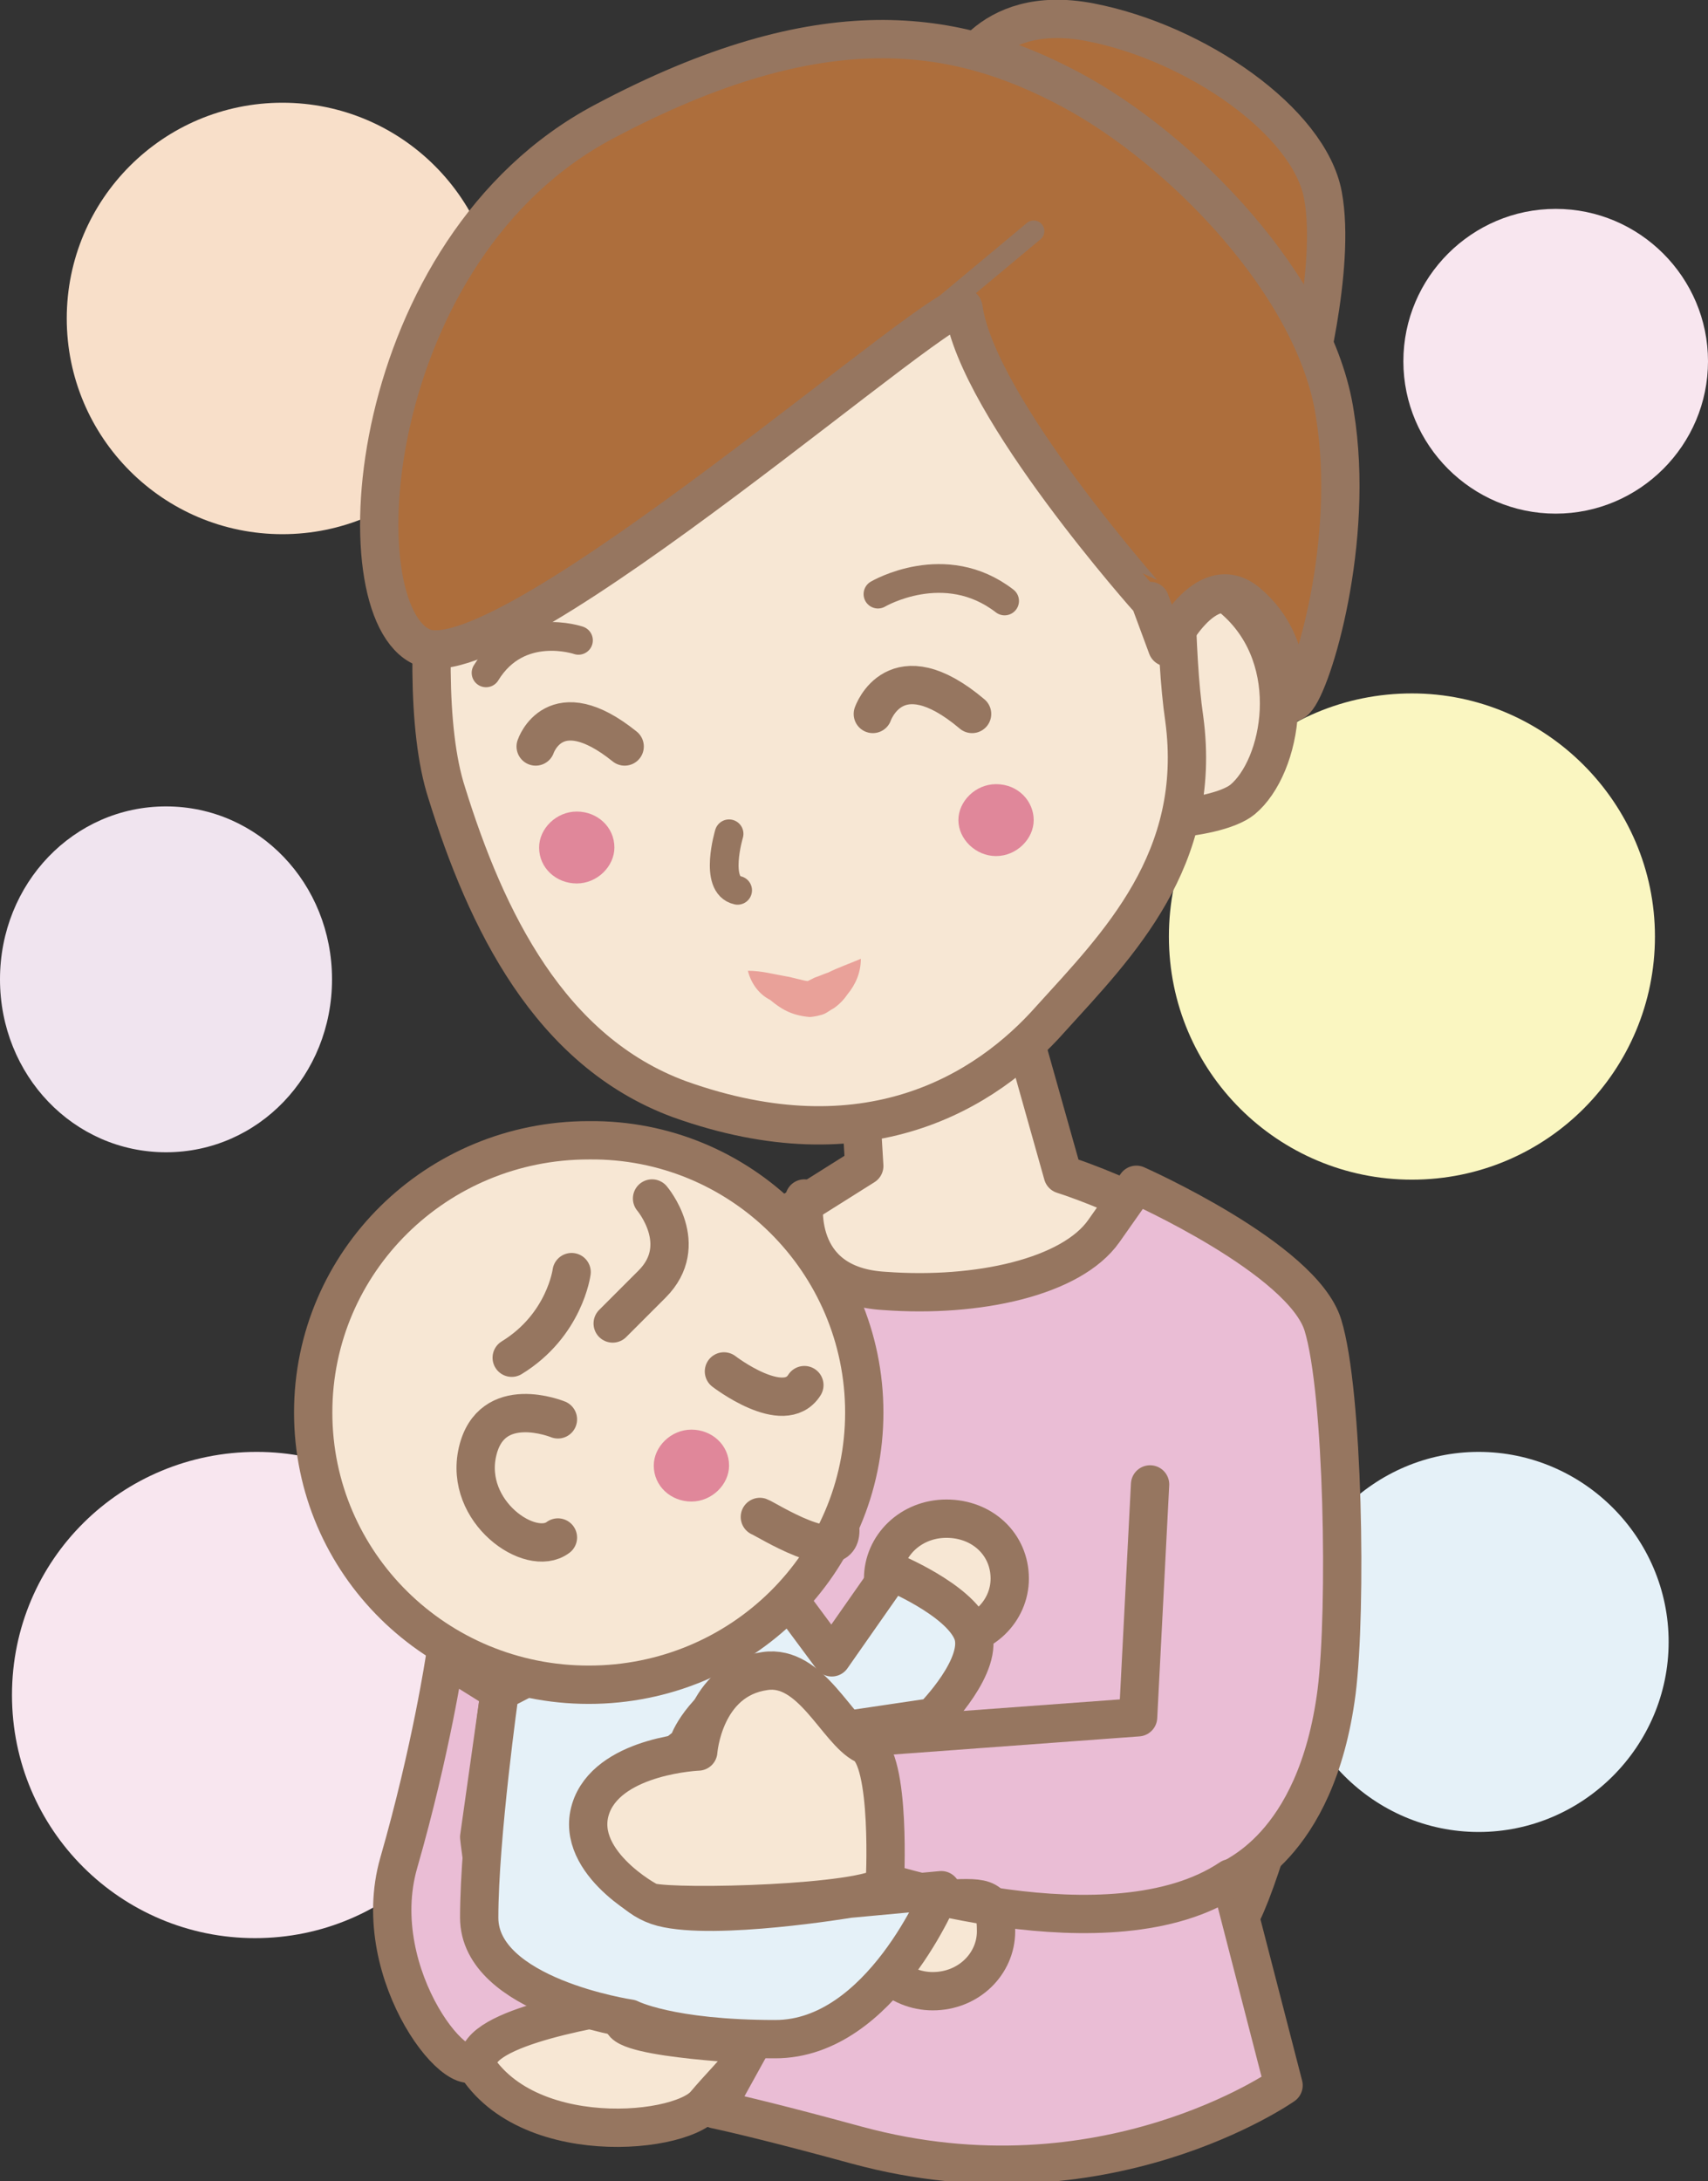
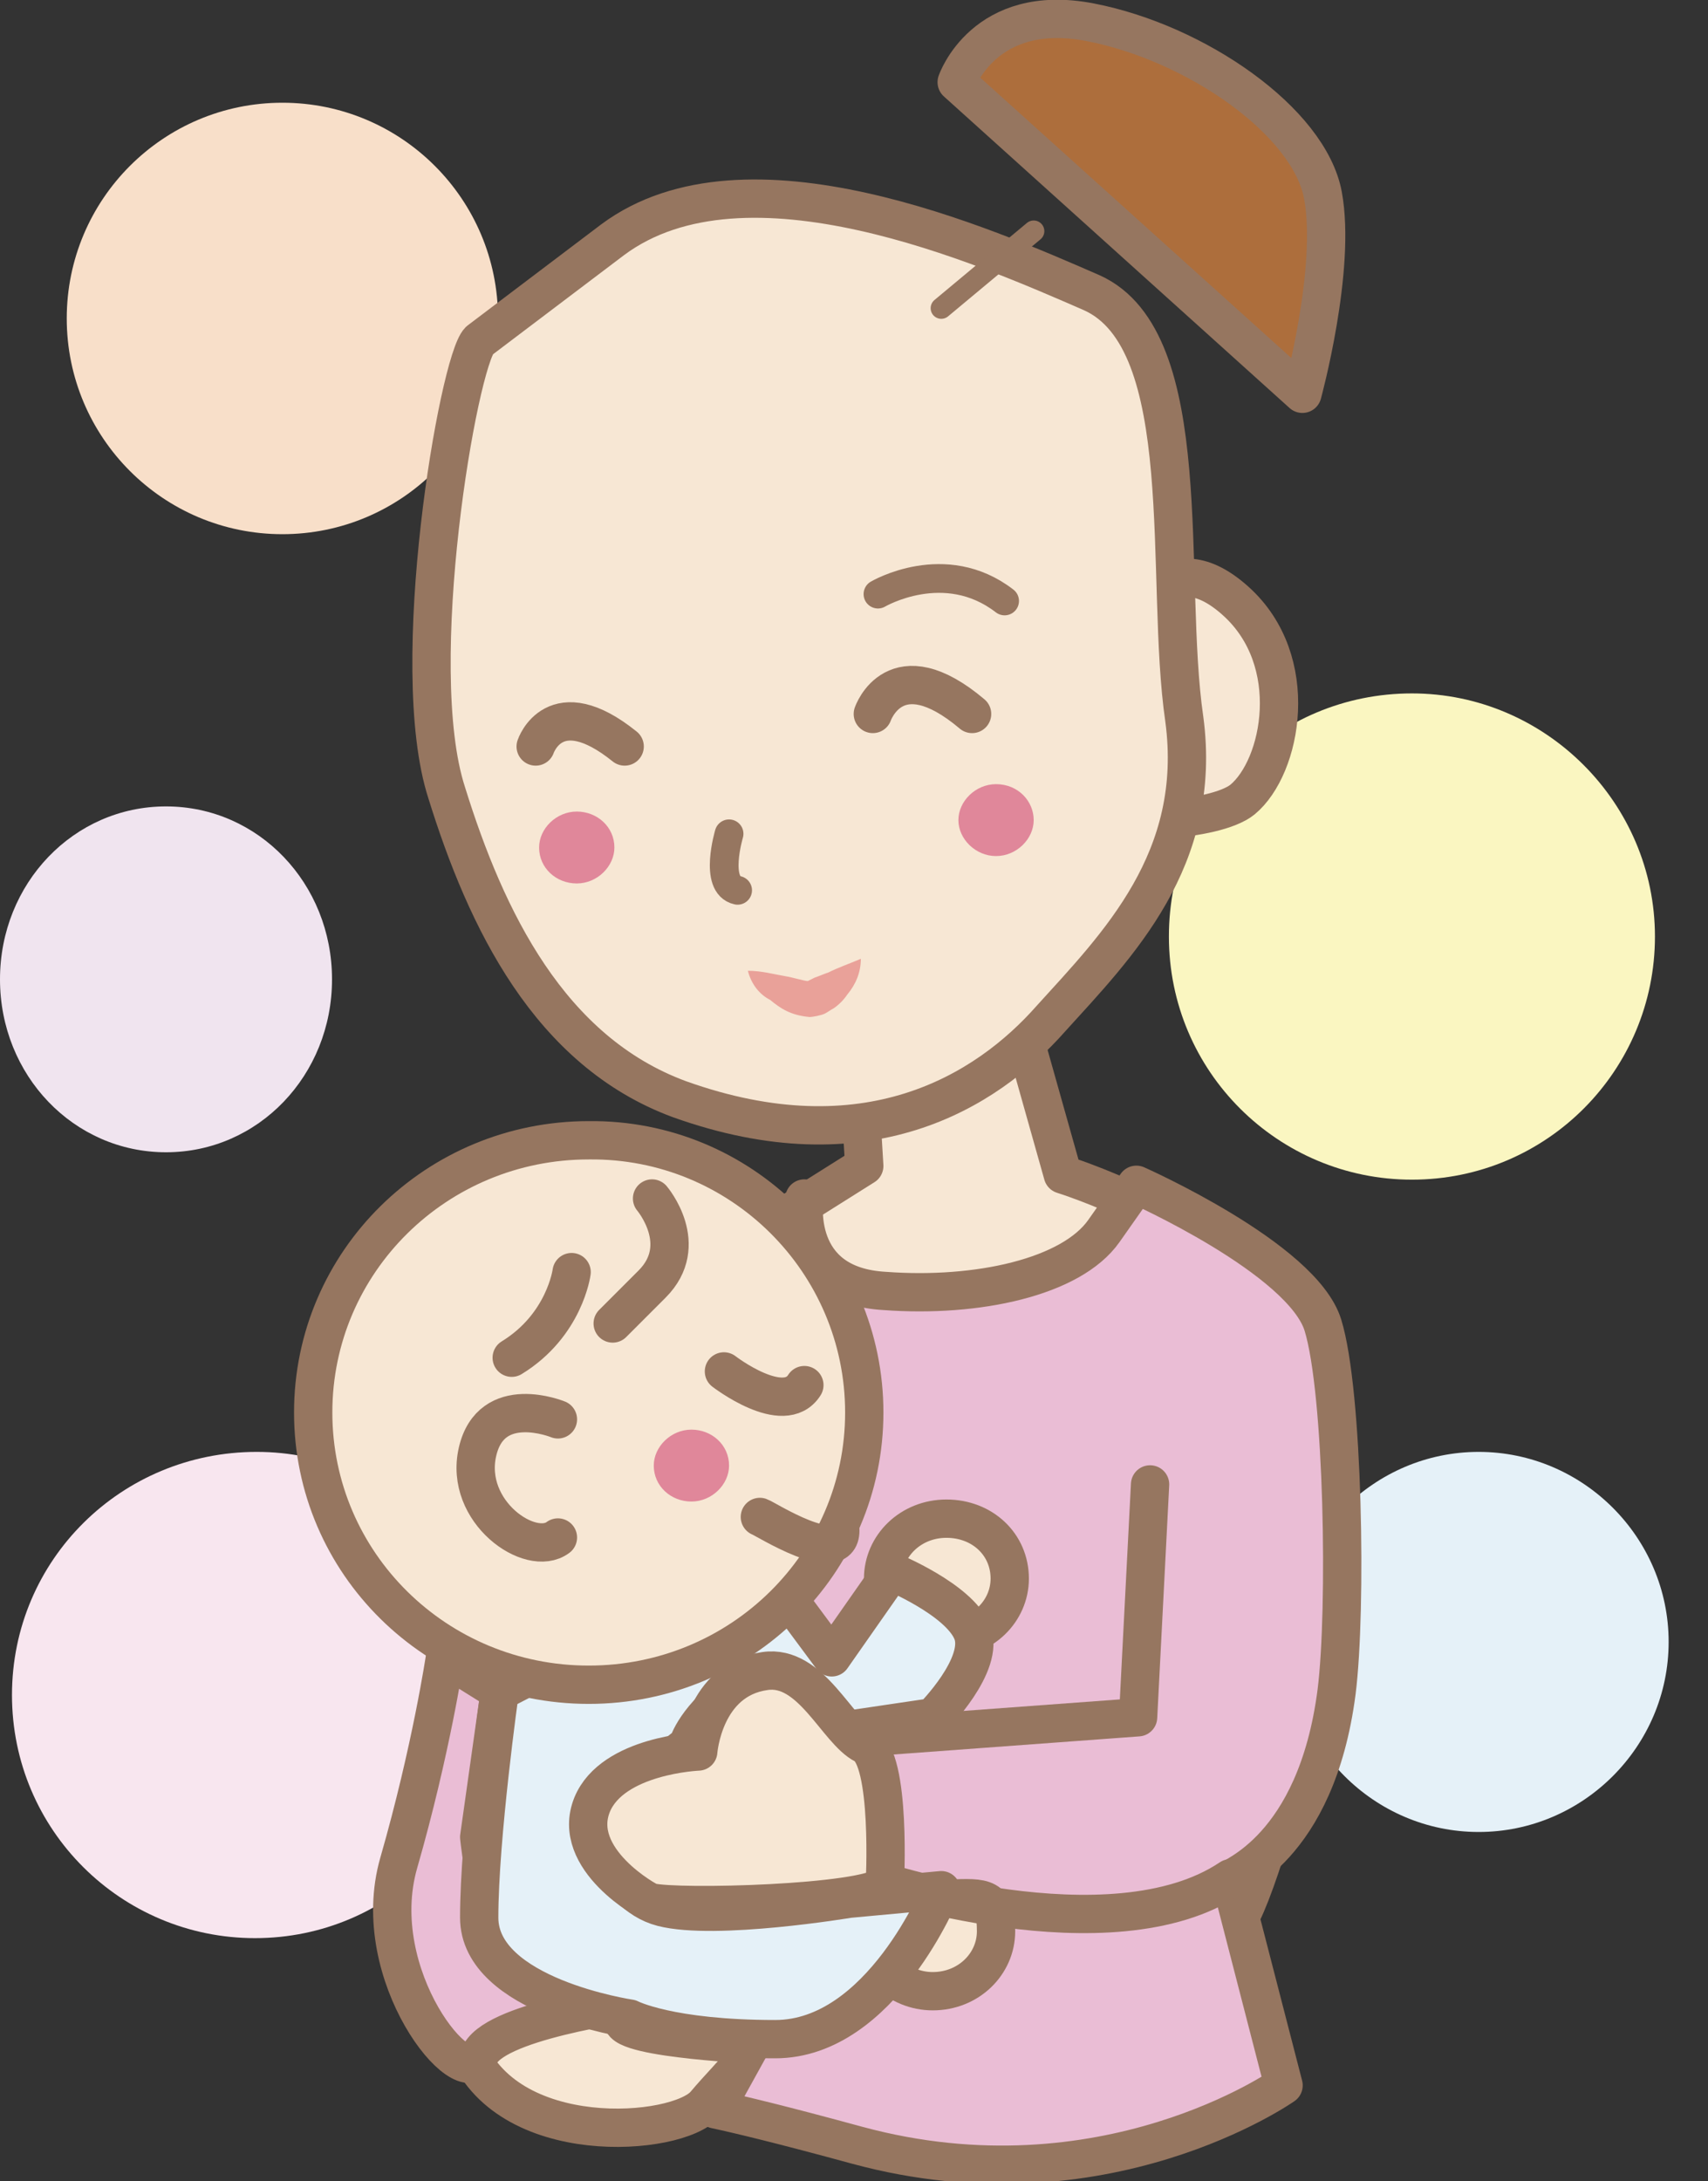
<svg xmlns="http://www.w3.org/2000/svg" id="レイヤー_1" x="0px" y="0px" width="99.8px" height="127.4px" viewBox="0 0 99.8 127.4" style="enable-background:new 0 0 99.8 127.4;" xml:space="preserve">
  <rect x="0" y="0" width="99.8" height="127.4" fill="#333333" stroke="none" />
  <style type="text/css">	.st0{fill:#E5F1F8;}	.st1{fill:#FAF6C1;}	.st2{fill:#F8E6EF;}	.st3{fill:#F8DFC9;}	.st4{fill:#F7E7D4;stroke:#967660;stroke-width:2.238;stroke-linecap:round;stroke-linejoin:round;stroke-miterlimit:10;}	.st5{fill:#EABDD5;stroke:#967660;stroke-width:2.238;stroke-linecap:round;stroke-linejoin:round;stroke-miterlimit:10;}	.st6{fill:#EABDD5;stroke:#967660;stroke-width:1.243;stroke-linecap:round;stroke-linejoin:round;stroke-miterlimit:10;}	.st7{fill:#E5F1F8;stroke:#967660;stroke-width:2.238;stroke-linecap:round;stroke-linejoin:round;stroke-miterlimit:10;}	.st8{fill:none;stroke:#967660;stroke-width:2.238;stroke-linecap:round;stroke-linejoin:round;stroke-miterlimit:10;}	.st9{fill:none;stroke:#967660;stroke-width:1.679;stroke-linecap:round;stroke-linejoin:round;stroke-miterlimit:10;}	.st10{fill:#F0E4EF;}	.st11{fill:none;stroke:#967660;stroke-width:1.48;stroke-linecap:round;stroke-linejoin:round;stroke-miterlimit:10;}	.st12{fill:#E9A199;}	.st13{fill:#AD6E3C;stroke:#967660;stroke-width:2.238;stroke-linecap:round;stroke-linejoin:round;stroke-miterlimit:10;}	.st14{fill:#E0879A;}	.st15{fill:none;stroke:#967660;stroke-width:1.243;stroke-linecap:round;stroke-linejoin:round;stroke-miterlimit:10;}</style>
  <g>
    <path class="st0" d="M97.5,95.9c0,6.1-5,11.1-11.1,11.1c-6.1,0-11.1-5-11.1-11.1c0-6.1,5-11.1,11.1-11.1   C92.5,84.8,97.5,89.8,97.5,95.9z" />
    <path class="st1" d="M96.7,54.7c0,7.8-6.3,14.2-14.2,14.2c-7.8,0-14.2-6.3-14.2-14.2s6.3-14.2,14.2-14.2   C90.3,40.5,96.7,46.9,96.7,54.7z" />
    <path class="st2" d="M29.1,99c0,7.8-6.3,14.2-14.2,14.2c-7.8,0-14.2-6.3-14.2-14.2S7.1,84.8,15,84.8C22.8,84.8,29.1,91.1,29.1,99z" />
    <circle class="st3" cx="16.5" cy="18.6" r="12.6" />
    <path class="st4" d="M59,57.6c-1.6,0.4-8.9,3.9-8.9,3.9l0.4,6.6L44.3,72c0,0-12.8,14.2-17.1,24.5c-1.5,3.6-2.7,12.3-2.7,12.4   c-1.8,5.5,2.1,8.8,2.7,10.5c2.3,6.2,12.4,5.4,14,3.5c1.6-1.9,3.9-3.9,2.3-3.9c-1.6,0-7.4-0.8-7-1.9c0.4-1.2,4.3,0.4,2.7-1.6   c-1.6-1.9-4.3-1.6-4.3-1.6l-3.5,1.2l-0.4-5.4l3.9-14.8c11.6-5.4,13.6,7.4,13.6,7.4s-4.3-6.2-6.6-4.3c-2.3,1.9,0,4.3-1.2,4.3   c0,0-5.4,2.3-6.2,3.1c-0.8,0.8,0.5,5.6,6,6c5.4,0.4,9.2-0.5,9.2-0.5s20.6,5.4,22.9,0.8c2.3-4.7,8.9-29.9,3.1-35.3   c-5.8-5.4-13.6-7.8-13.6-7.8L59,57.6z" />
    <path class="st4" d="M65.2,37.4c1.2-1.6,3.1-5.8,7-2.3c3.9,3.5,2.7,9.7,0.4,11.6c-1.6,1.3-7.8,1.6-7.8,0.4S65.2,37.4,65.2,37.4z" />
    <path class="st4" d="M28,19.9c-1.2,1.2-4.3,19-1.9,26.4c2.3,7.4,6,15.1,13.6,17.9c10.9,3.9,17.9-0.4,21.7-4.7   c3.9-4.3,8.9-9.3,7.8-17.5c-1.2-8.2,0.8-22.1-5.4-24.9c-6.2-2.7-20.2-8.9-28-3.1C28,19.9,28,19.9,28,19.9z" />
    <path class="st5" d="M78.1,98.8c0.6-4.8,0.4-17.5-0.8-21.4c-1.2-3.9-10.9-8.2-10.9-8.2s0,0-1.9,2.7c-1.9,2.7-7.4,3.9-12.8,3.5   C46.2,75.1,47,70,47,70l-16.3,45.8c-1.9-0.8-2.7-8.5-2.7-8.5l1.2-8.5L26,96.8c0,0-0.8,5.4-2.7,12c-1.9,6.6,3.9,13.6,4.7,11.3   c0.7-2,8.4-3.1,10.6-3.4c0.4-0.1,0.6-0.1,0.6-0.1s-0.2,0-0.6,0.1c-0.6,0.1-1.4,0.4-2.1,1.1c-1.2,1.2,7.4,1.6,7.4,1.6l-2.1,3.8   c1.4,0.3,3.9,0.9,8.3,2.1c14.4,3.9,24.9-3.5,24.9-3.5l-3.1-12C71.8,109.6,76.9,108.1,78.1,98.8z M48.4,112.2   c7.8-3.1-1.6-9.3,1.6-12.4C46.8,102.9,56.1,109.1,48.4,112.2z" />
    <path class="st6" d="M41.6,123.6l0.3-0.5C38.8,122.5,41.6,123.6,41.6,123.6z" />
    <path class="st6" d="M38.6,116.7c0.4,0,0.6-0.1,0.6-0.1S39,116.6,38.6,116.7z" />
    <path class="st4" d="M59,92.2c0,1.9-1.6,3.5-3.7,3.5c-2,0-3.7-1.6-3.7-3.5c0-1.9,1.6-3.5,3.7-3.5C57.4,88.7,59,90.2,59,92.2z" />
    <path class="st4" d="M58.2,112.8c0,1.9-1.6,3.5-3.7,3.5c-2,0-3.7-1.6-3.7-3.5c0-1.9,2.6-1.9,4.6-1.9   C57.6,110.8,58.2,110.8,58.2,112.8z" />
    <path class="st7" d="M44.3,91l4.3,5.8l3.5-5c0,0,3.9,1.6,4.7,3.5c0.8,1.9-2.3,5-2.3,5l-5.4,0.8c0,0-3.1-4.7-5.8-2.7   c-2.7,1.9-3.1,3.5-3.1,3.5l-5.4,4.3c0,0,0.8,4.4,3.9,5.2c3.1,0.8,10.9-0.5,10.9-0.5l5.4-0.5c0,0-3.5,8.7-9.7,8.7   c-6.2,0-8.5-1.2-8.5-1.2S28,116.6,28,112c0-4.7,1.2-13.2,1.2-13.2L44.3,91z" />
    <path class="st8" d="M67.2,86.7l-0.7,13.6l-16.3,1.2c0,0,1.9,7.4,0.7,8.2c0,0,14,4.7,21,0" />
    <path class="st4" d="M44.7,97.6c-3.6,0.5-3.9,4.7-3.9,4.7s-5,0.2-6.2,3.1c-1.3,3.2,3.3,5.7,3.4,5.7c1.6,0.4,12.6,0.1,13.7-1   c0,0,0.4-7.4-1.2-8.2C48.9,101.1,47.4,97.2,44.7,97.6z" />
    <path class="st9" d="M42.6,48.7c0,0-0.9,3,0.5,3.3" />
    <path class="st10" d="M19.4,57.2c0,5.6-4.3,10.1-9.7,10.1C4.3,67.3,0,62.8,0,57.2s4.3-10.1,9.7-10.1C15.1,47.1,19.4,51.6,19.4,57.2   z" />
-     <path class="st2" d="M99.8,21.1c0,4.9-4,8.9-8.9,8.9c-4.9,0-8.9-4-8.9-8.9c0-4.9,4-8.9,8.9-8.9C95.8,12.2,99.8,16.2,99.8,21.1z" />
    <path class="st9" d="M51.3,34.7c0,0,3.9-2.3,7.4,0.4" />
-     <path class="st9" d="M33.8,37.4c0,0-3.5-1.2-5.4,1.9" />
    <path class="st8" d="M51,41.7c0,0,1.3-3.8,5.8,0" />
    <path class="st8" d="M31.3,43.6c0,0,1.1-3.3,5.2,0" />
    <path class="st11" d="M30.4,44.4" />
    <path class="st11" d="M35.8,44.8" />
    <g>
      <g>
        <path class="st12" d="M43.7,56.7c0.8,0,1.5,0.2,2.1,0.3c0.6,0.1,1.2,0.3,1.4,0.3c0.1,0,0,0,0,0l0.4-0.2c0.3-0.1,0.5-0.2,0.8-0.3     c0.6-0.3,1.2-0.5,1.9-0.8c0,0.8-0.3,1.5-0.8,2.1c-0.2,0.3-0.5,0.6-0.8,0.8c-0.2,0.1-0.3,0.2-0.5,0.3c-0.2,0.1-0.7,0.2-0.9,0.2     c-1.1-0.1-1.7-0.5-2.3-1C44.4,58.1,43.9,57.5,43.7,56.7z" />
      </g>
    </g>
    <path class="st13" d="M55.9,4.8c0,0,1.6-4.7,7.8-3.5c6.2,1.2,12.8,5.8,13.6,10.1c0.8,4.3-1.2,11.6-1.2,11.6L55.9,4.8z" />
-     <path class="st13" d="M56.3,18c-0.2-1.6-26.6,21.9-31.6,19.8c-4.9-2.1-3.4-23.3,10.6-30.7c12.8-6.8,20.6-5.4,27.2-1.9   c6.6,3.5,14.4,11.6,15.5,19c1.2,7.4-1.3,15.7-2.3,16.7c-0.9,0.9,0.4-3-2.8-5.7c-2.5-2.1-4.7,2.6-4.7,2.6l-1-2.7   C67.2,35.1,57.1,23.8,56.3,18z" />
    <path class="st4" d="M50.5,82.5c0,8.8-7.2,15.9-16.1,15.9c-8.9,0-16.1-7.1-16.1-15.9c0-8.8,7.2-15.9,16.1-15.9   C43.3,66.5,50.5,73.7,50.5,82.5z" />
    <path class="st8" d="M42.3,80.1c0,0,3.5,2.7,4.7,0.8" />
    <path class="st8" d="M44.4,88.6c0.3,0.1,4.7,2.9,4.7,0.8" />
    <path class="st8" d="M32.6,82.9c0,0-3.9-1.6-4.7,1.9c-0.8,3.5,3.1,6.2,4.7,5" />
    <path class="st8" d="M38.1,70c0,0,2.3,2.7,0,5c-2.3,2.3-2.3,2.3-2.3,2.3" />
    <path class="st8" d="M33.4,74.3c0,0-0.4,3.1-3.5,5" />
    <path class="st14" d="M60.4,47.9c0,1.1-1,2.1-2.2,2.1C57,50,56,49,56,47.9c0-1.1,1-2.1,2.2-2.1C59.5,45.8,60.4,46.8,60.4,47.9z" />
    <path class="st14" d="M42.6,85.6c0,1.1-1,2.1-2.2,2.1c-1.2,0-2.2-0.9-2.2-2.1c0-1.1,1-2.1,2.2-2.1C41.6,83.5,42.6,84.4,42.6,85.6z" />
    <path class="st14" d="M35.9,49.5c0,1.1-1,2.1-2.2,2.1c-1.2,0-2.2-0.9-2.2-2.1c0-1.1,1-2.1,2.2-2.1C34.9,47.4,35.9,48.3,35.9,49.5z" />
    <line class="st15" x1="55" y1="18" x2="60.4" y2="13.5" />
  </g>
</svg>